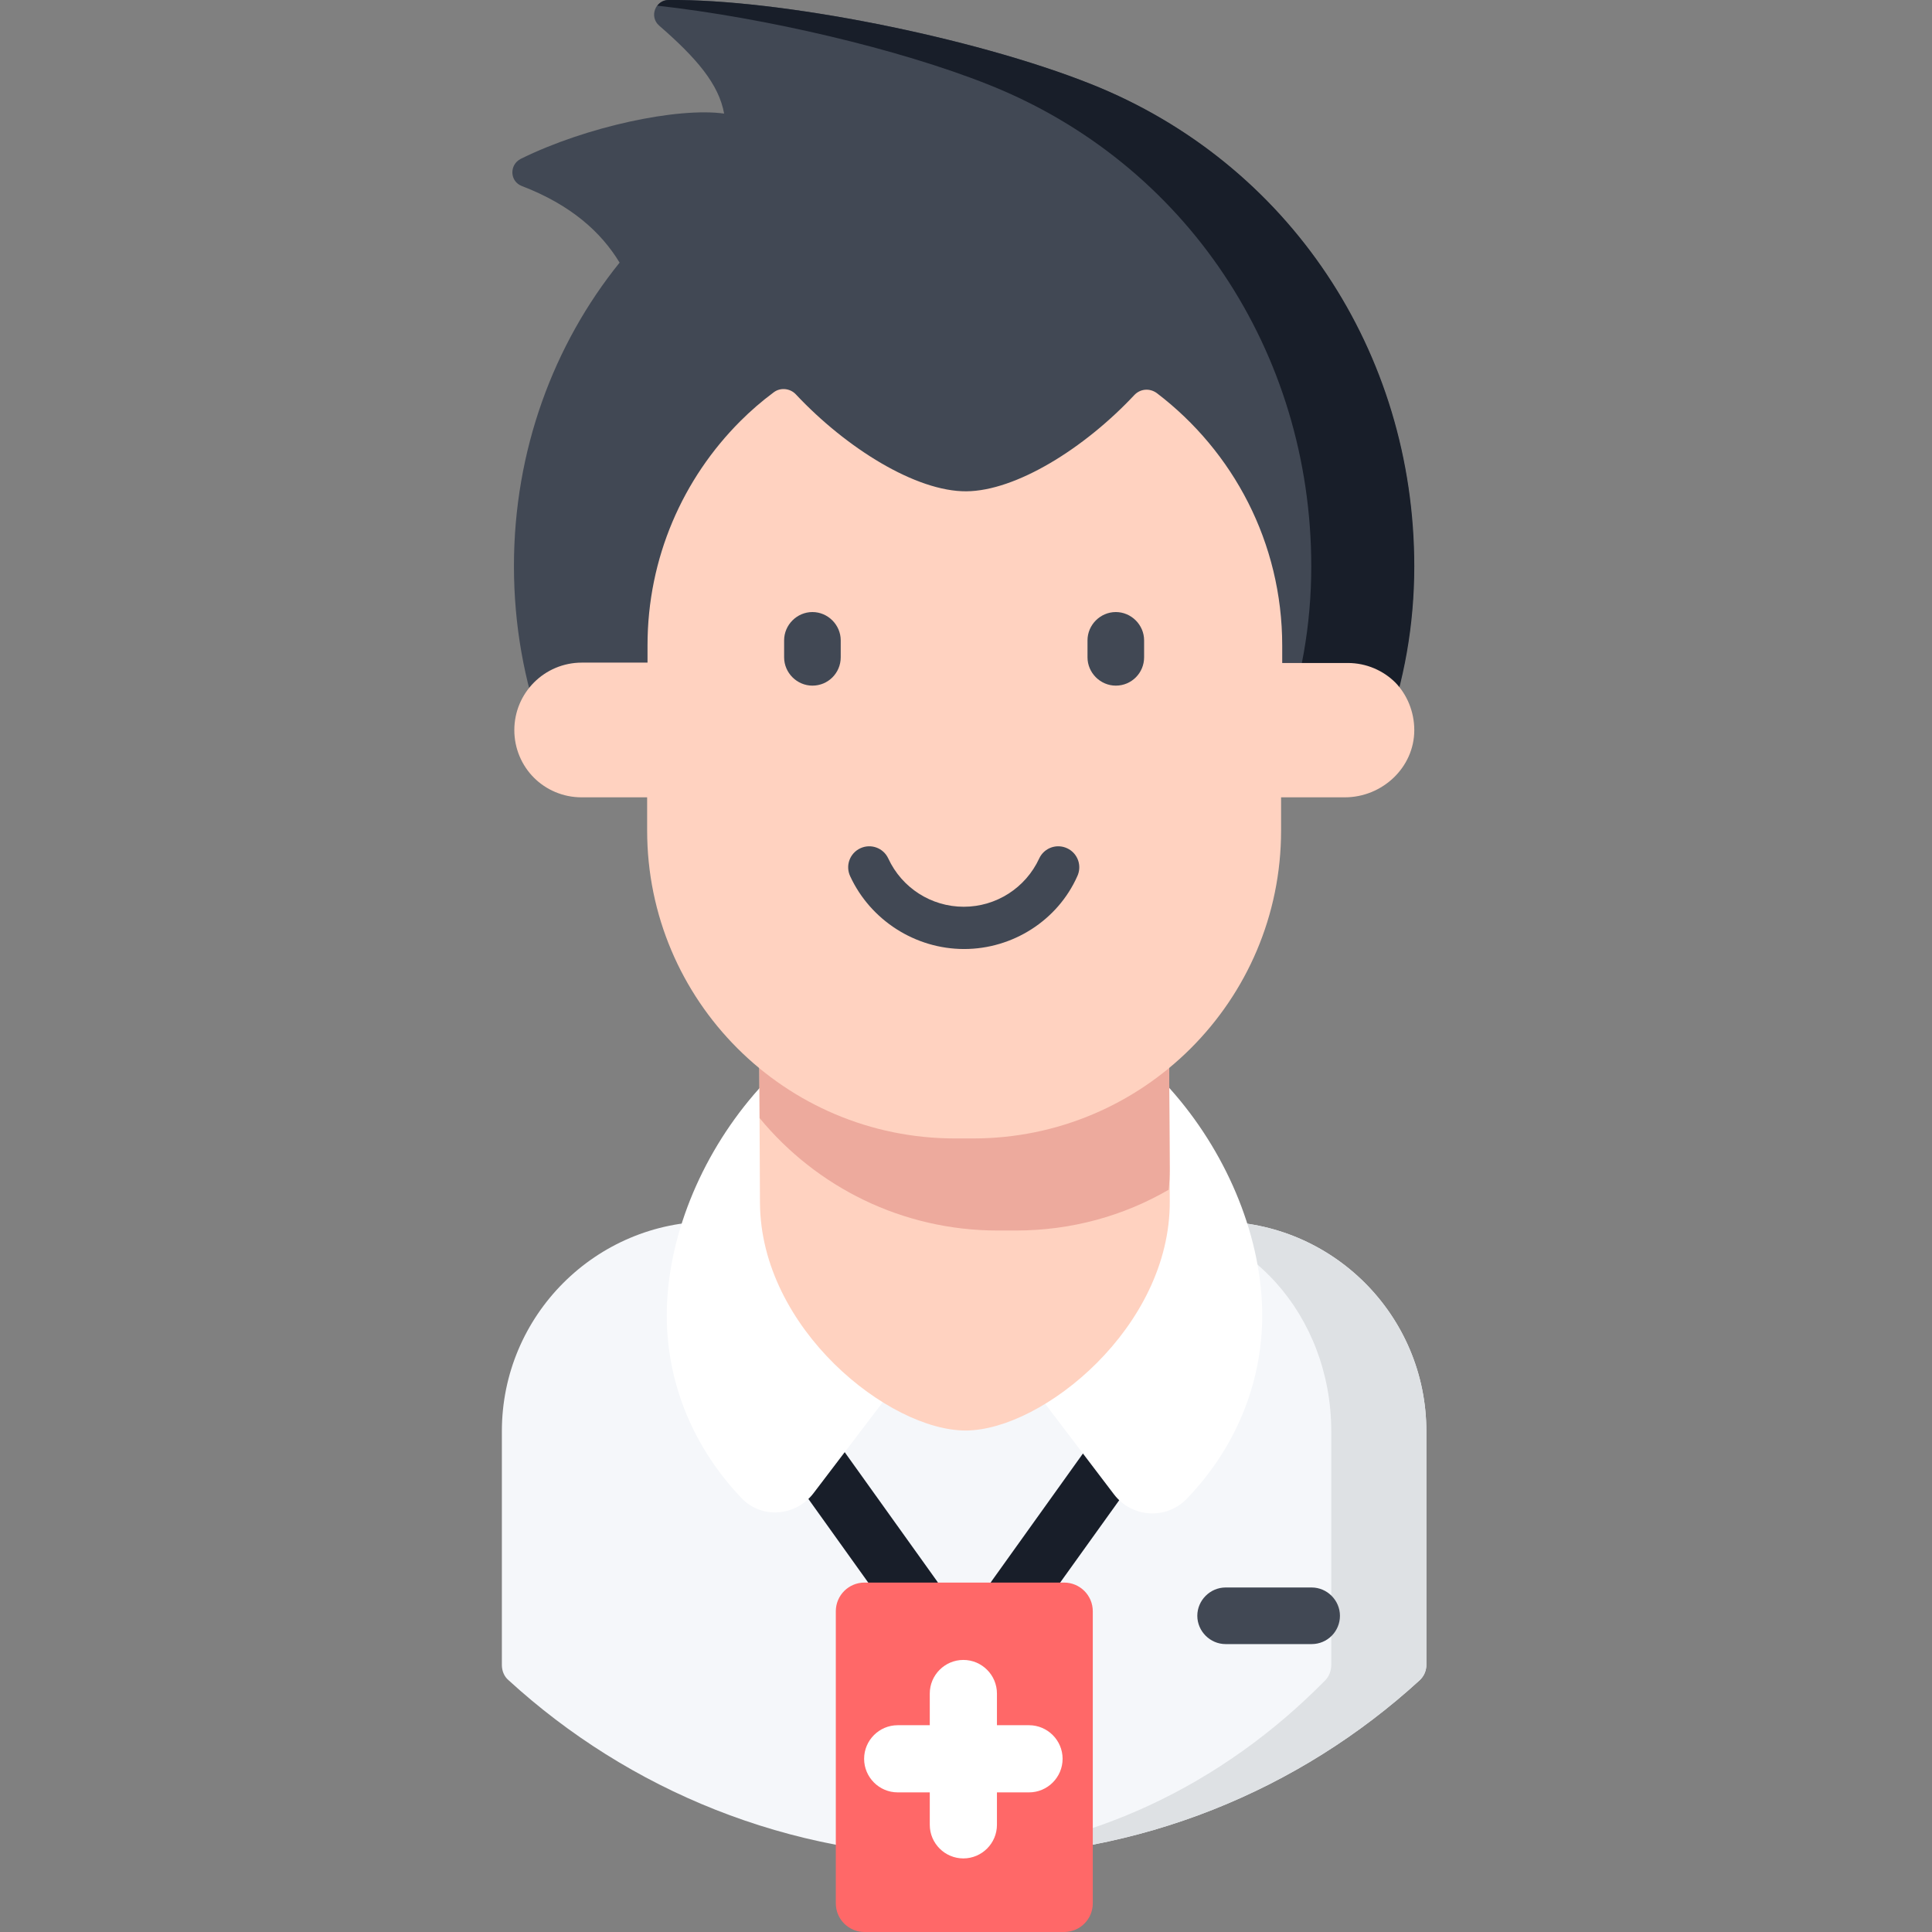
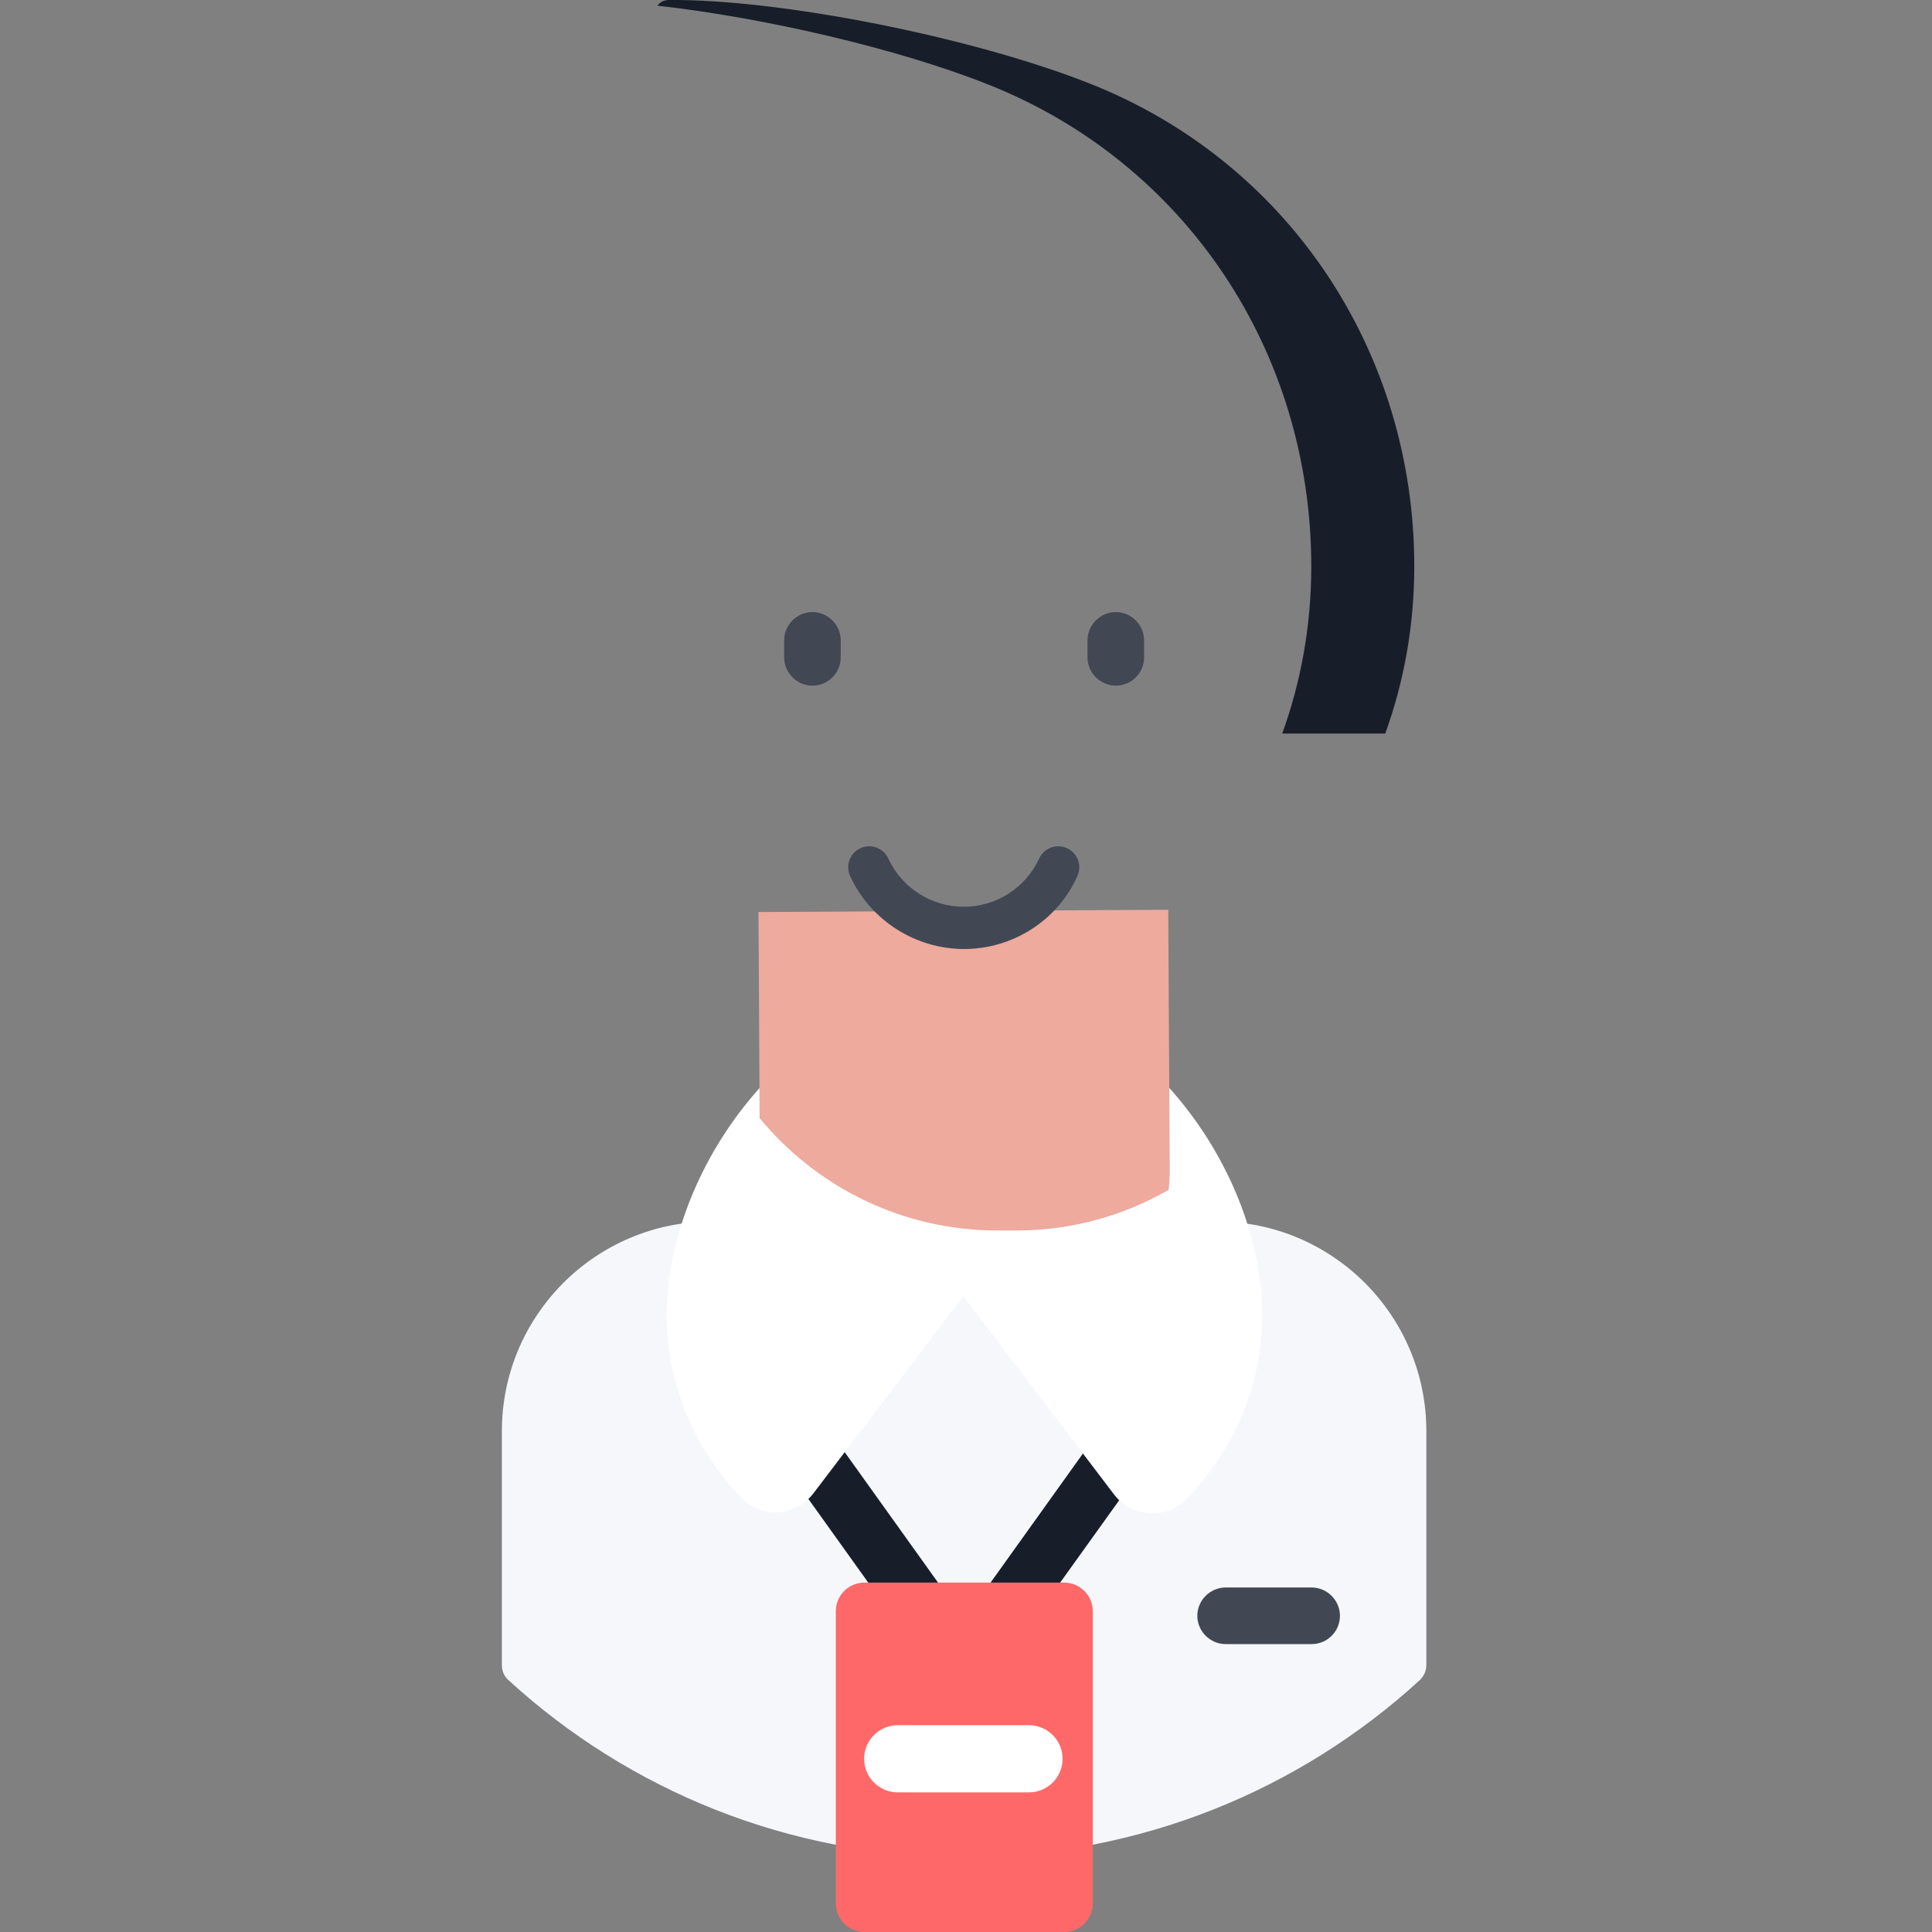
<svg xmlns="http://www.w3.org/2000/svg" id="Слой_1" x="0px" y="0px" viewBox="0 0 512 512" style="enable-background:new 0 0 512 512;" xml:space="preserve">
  <rect x="0" y="0" width="512" height="512" fill="#808080" stroke="none" />
  <style type="text/css"> .st0{fill:#F5F7FA;} .st1{fill:#DEE1E4;} .st2{fill:#181E29;} .st3{fill:#FFFFFF;} .st4{fill:#414854;} .st5{fill:#FFD2C0;} .st6{fill:#EDAA9D;} .st7{fill:#FF6868;} </style>
  <path class="st0" d="M322.4,323.7H188.6c-30.7,0-55.6,24.9-55.6,55.6v61.9c0,1.6,0.6,3.1,1.8,4.1c31.8,29.1,74.2,46.8,120.7,46.8 s88.9-17.7,120.7-46.8c1.2-1.1,1.8-2.6,1.8-4.1v-61.9C378,348.6,353.1,323.7,322.4,323.7z" />
  <g>
    <path class="st1" d="M133,441.3c0,0.3,0,0.6,0.1,1C133,441.9,133,441.6,133,441.3z" />
    <path class="st1" d="M133.3,443C133.3,443,133.3,443,133.3,443C133.3,443,133.3,443,133.3,443z" />
-     <path class="st1" d="M322.4,323.7h-19.5c27.6,0,49.9,24.9,49.9,55.6v61.9c0,1.6-0.6,3.1-1.6,4.1c-27.2,27.7-63,45.1-102.3,46.7 c2.2,0.1,4.4,0.1,6.6,0.1c46.5,0,88.9-17.7,120.7-46.8c1.2-1.1,1.8-2.6,1.8-4.1v-61.9C378,348.6,353.1,323.7,322.4,323.7z" />
  </g>
  <path class="st2" d="M268.9,430.9c-1.5,0-3-0.5-4.4-1.4c-3.4-2.4-4.1-7.1-1.7-10.5l31.7-44.3c2.4-3.4,7.1-4.1,10.5-1.7 c3.4,2.4,4.1,7.1,1.7,10.5L275,427.7C273.5,429.8,271.2,430.9,268.9,430.9z" />
  <path class="st2" d="M242.2,430.9c-2.3,0-4.6-1.1-6.1-3.1l-31.7-44.3c-2.4-3.4-1.6-8.1,1.7-10.5s8.1-1.6,10.5,1.7l31.7,44.3 c2.4,3.4,1.6,8.1-1.7,10.5C245.2,430.4,243.7,430.9,242.2,430.9z" />
  <path class="st3" d="M215.6,395.7l39.7-52.2l39.9,52.5c4.7,6.2,13.8,6.8,19.2,1.3c12.5-12.9,20.1-30,20.1-48.7 c0-40.4-35.3-86.8-78.9-86.8c-43.6,0-78.9,46.4-78.9,86.8c0,18.6,7.5,35.5,19.8,48.4C201.8,402.6,210.9,401.9,215.6,395.7z" />
-   <path class="st4" d="M138.3,49.3c13,5,21,12.2,25.9,20.3c-17.5,21.7-28,49.8-28,80.4c0,15.6,2.7,30.5,7.7,44.3h223.1 c5-13.8,7.7-28.7,7.7-44.3c0-56.7-33.2-106.8-85.6-127.7C257.8,9.8,206.5-0.3,177.2,0c-3.6,0-5.2,4.5-2.5,6.8 c9.9,8.6,15.8,15.5,17.2,23.3c-12.3-1.7-36.5,3.4-53.9,12C134.9,43.7,135.1,48.1,138.3,49.3z" />
  <path class="st2" d="M289.2,22.3C257.8,9.8,206.5-0.3,177.2,0c-1.3,0-2.3,0.6-3,1.5c28.5,3.2,63.8,11.4,87.7,20.9 c52.4,20.8,85.6,70.9,85.6,127.7c0,15.6-2.7,30.5-7.7,44.3h27.3c5-13.8,7.7-28.7,7.7-44.3C374.8,93.3,341.6,43.2,289.2,22.3z" />
-   <path class="st5" d="M310,318.3c0.2,33.4-33.7,60.7-54,60.8c-20.3,0.1-54.4-26.9-54.6-60.3c-0.1-27.8-0.4-77.1-0.4-77.1l108.6-0.5 C309.6,241.1,309.9,287.4,310,318.3z" />
  <path class="st6" d="M310,310c-0.2-30.9-0.4-68.9-0.4-68.9L201,241.7c0,0,0.2,26.9,0.3,54.6c15,18.2,37.7,29.8,63.1,29.8h4.8 c14.8,0,28.6-3.9,40.5-10.8C309.9,313.6,310,311.8,310,310z" />
-   <path class="st5" d="M374.8,193.5c0,9.9-8.5,17.8-18.4,17.8h-16.9v8.8c0,45.1-36.6,81.6-81.6,81.6h-4.8c-45.1,0-81.6-36.6-81.6-81.6 v-8.8h-17.4c-4.9,0-9.4-2-12.6-5.2c-3.2-3.2-5.2-7.7-5.2-12.6c0-9.9,8-17.9,17.9-17.9h17.4v-4.6c0-23.2,9.4-44.2,24.6-59.4 c2.7-2.7,5.7-5.3,8.8-7.6c1.8-1.4,4.4-1.1,5.9,0.5c13.4,14.3,31.9,25.8,45.2,25.7c13.1-0.1,31.2-11.3,44.5-25.5 c1.6-1.7,4.1-1.9,6-0.5c20.2,15.4,33.2,39.6,33.2,66.9v4.6h17.4c4.9,0,9.4,2,12.6,5.2C372.8,184,374.8,188.5,374.8,193.5z" />
  <path class="st4" d="M255.5,251.5c-12.9,0-24.8-7.6-30.2-19.3c-1.3-2.8-0.1-6.1,2.7-7.4c2.8-1.3,6.1-0.1,7.4,2.7 c3.6,7.8,11.4,12.8,20,12.8s16.4-5,20-12.8c1.3-2.8,4.6-4,7.4-2.7c2.8,1.3,4,4.6,2.7,7.4C280.3,243.9,268.4,251.5,255.5,251.5z" />
  <path class="st4" d="M215.3,181.7c-4.1,0-7.5-3.4-7.5-7.5v-4.5c0-4.1,3.4-7.5,7.5-7.5c4.1,0,7.5,3.4,7.5,7.5v4.5 C222.8,178.3,219.5,181.7,215.3,181.7z" />
  <path class="st4" d="M295.7,181.7c-4.1,0-7.5-3.4-7.5-7.5v-4.5c0-4.1,3.4-7.5,7.5-7.5c4.1,0,7.5,3.4,7.5,7.5v4.5 C303.2,178.3,299.9,181.7,295.7,181.7z" />
  <path class="st7" d="M221.5,427v77.4c0,4.2,3.4,7.6,7.6,7.6H282c4.2,0,7.6-3.4,7.6-7.6V427c0-4.2-3.4-7.6-7.6-7.6h-52.9 C224.9,419.4,221.5,422.8,221.5,427z" />
  <path class="st4" d="M347.6,435.7h-22.8c-4.1,0-7.5-3.4-7.5-7.5c0-4.1,3.4-7.5,7.5-7.5h22.8c4.1,0,7.5,3.4,7.5,7.5 C355.1,432.3,351.8,435.7,347.6,435.7z" />
-   <path class="st3" d="M246.4,483.6v-34.8c0-4.9,4-8.9,8.9-8.9c4.9,0,8.9,4,8.9,8.9v34.8c0,4.9-4,8.9-8.9,8.9 C250.4,492.5,246.4,488.5,246.4,483.6z" />
  <path class="st3" d="M237.9,457.2h34.8c4.9,0,8.9,4,8.9,8.9c0,4.9-4,8.9-8.9,8.9h-34.8c-4.9,0-8.9-4-8.9-8.9 C229,461.2,233,457.2,237.9,457.2z" />
</svg>